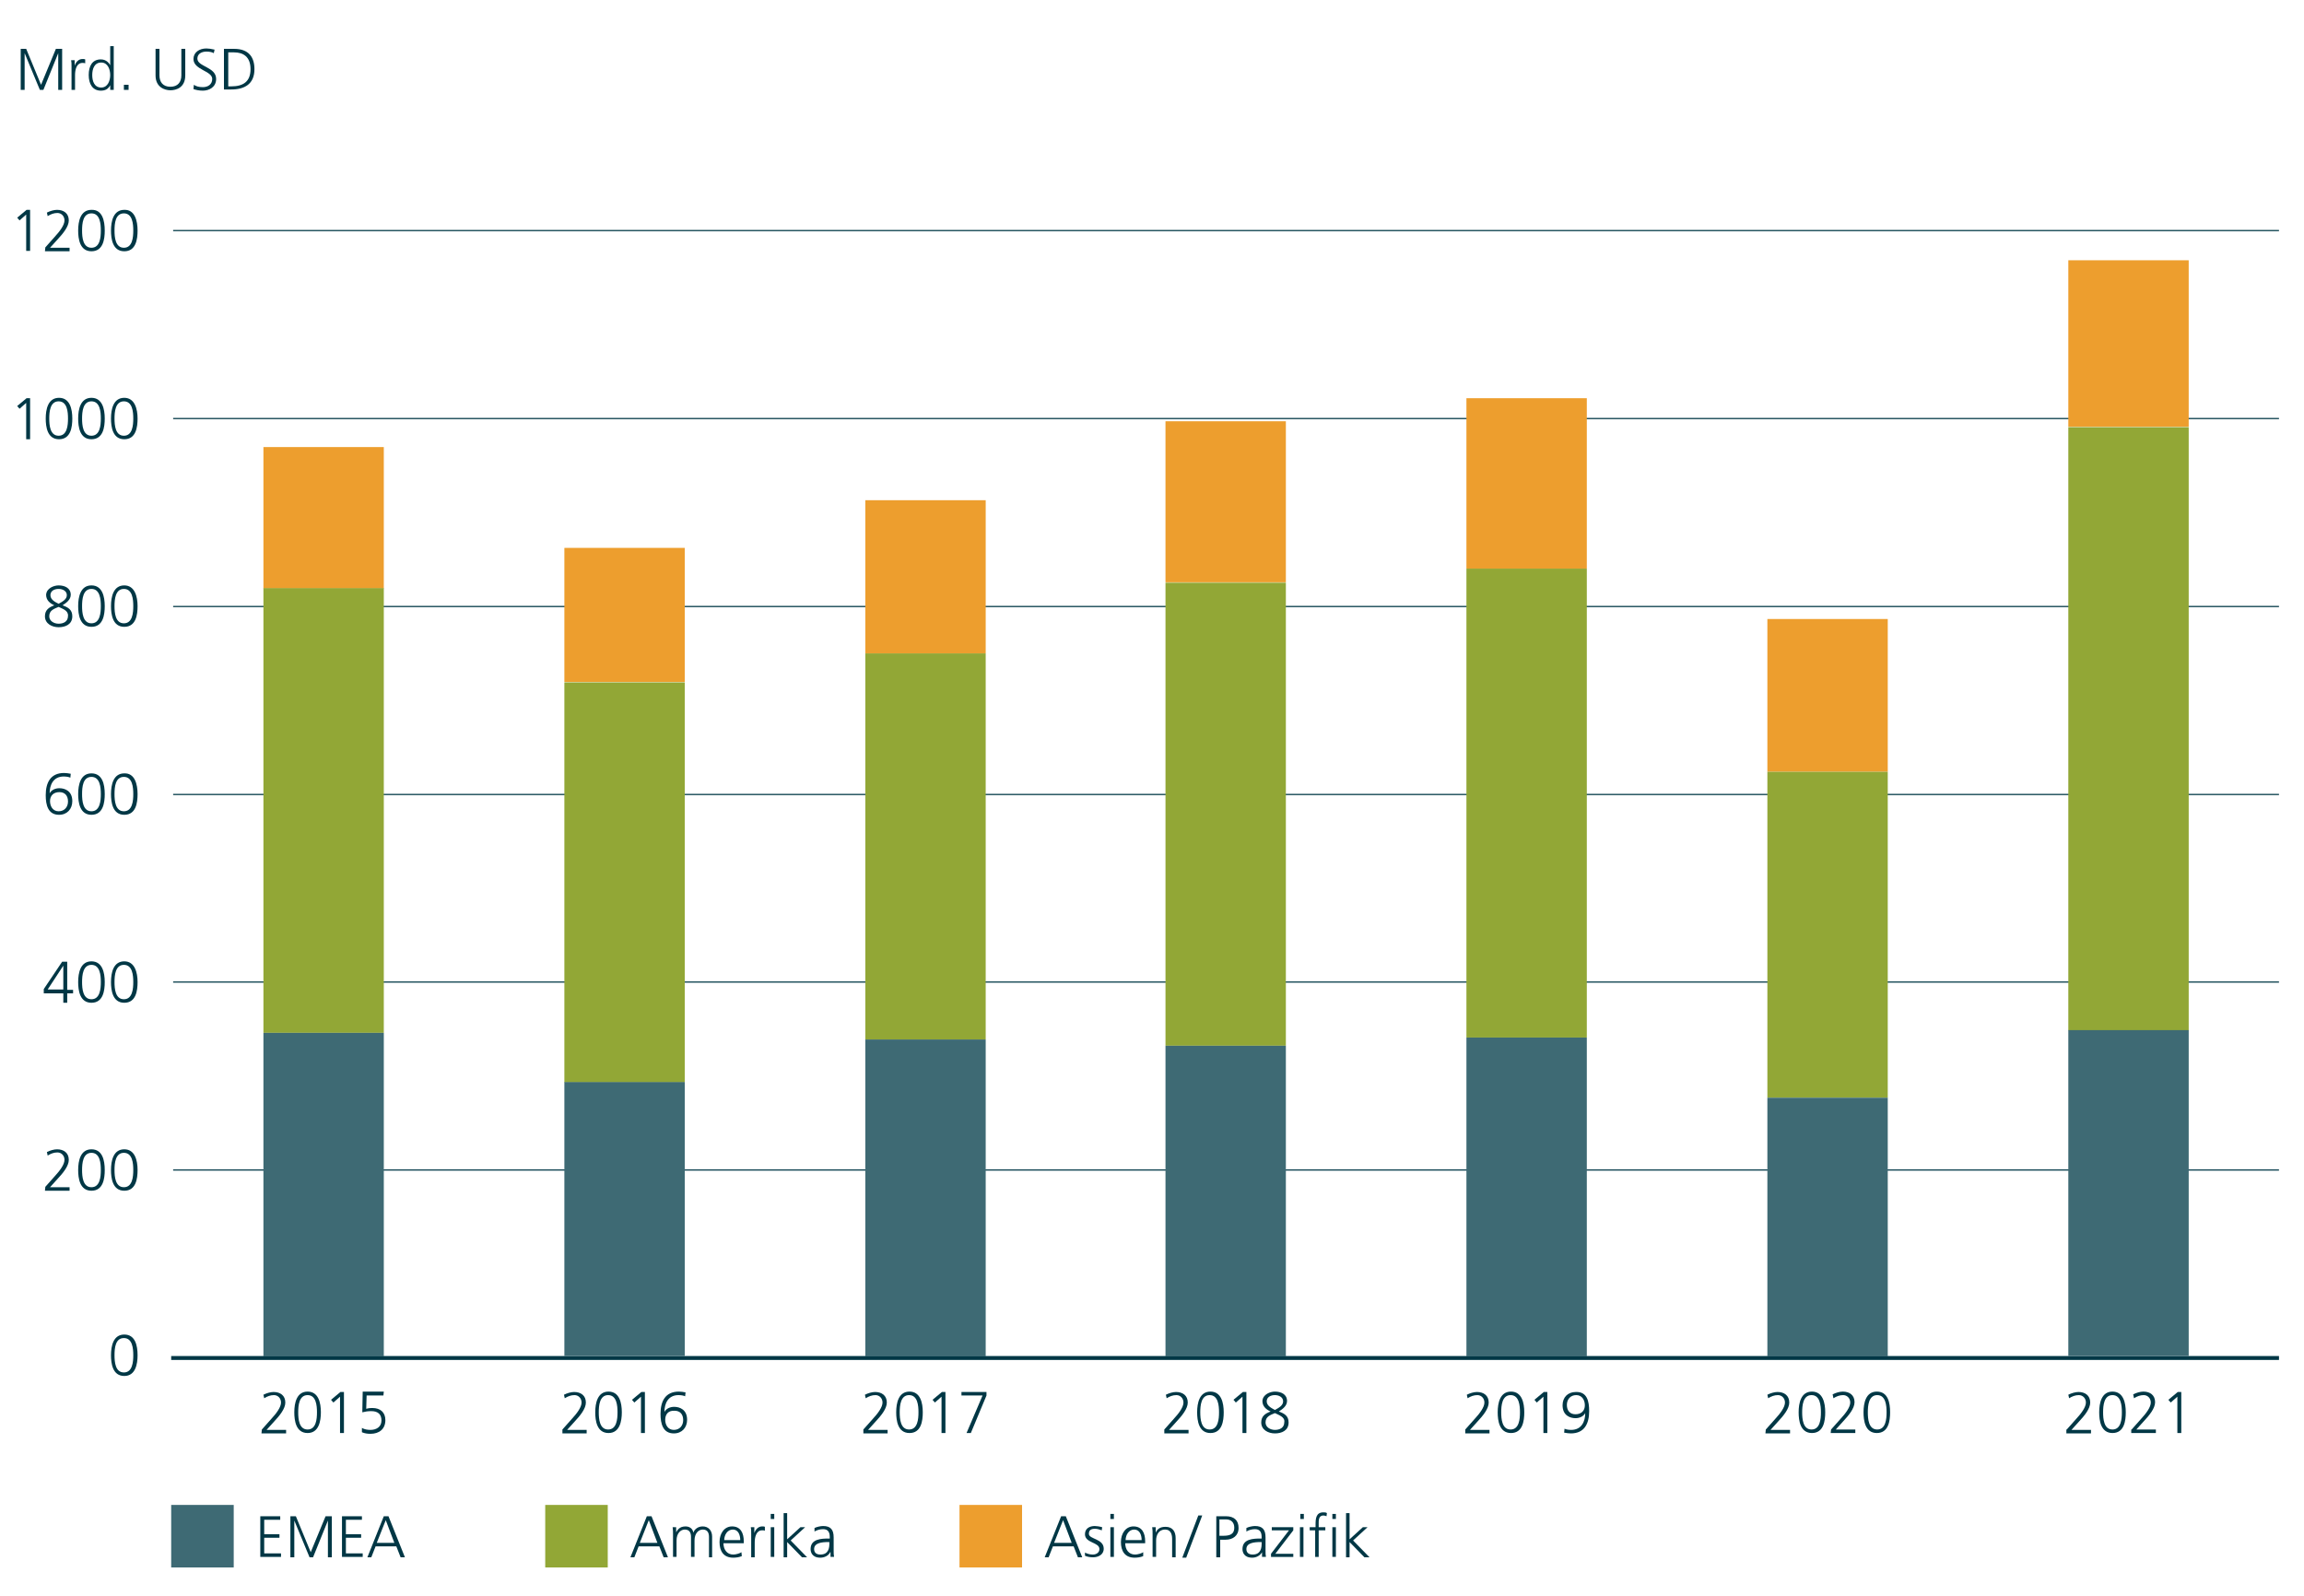
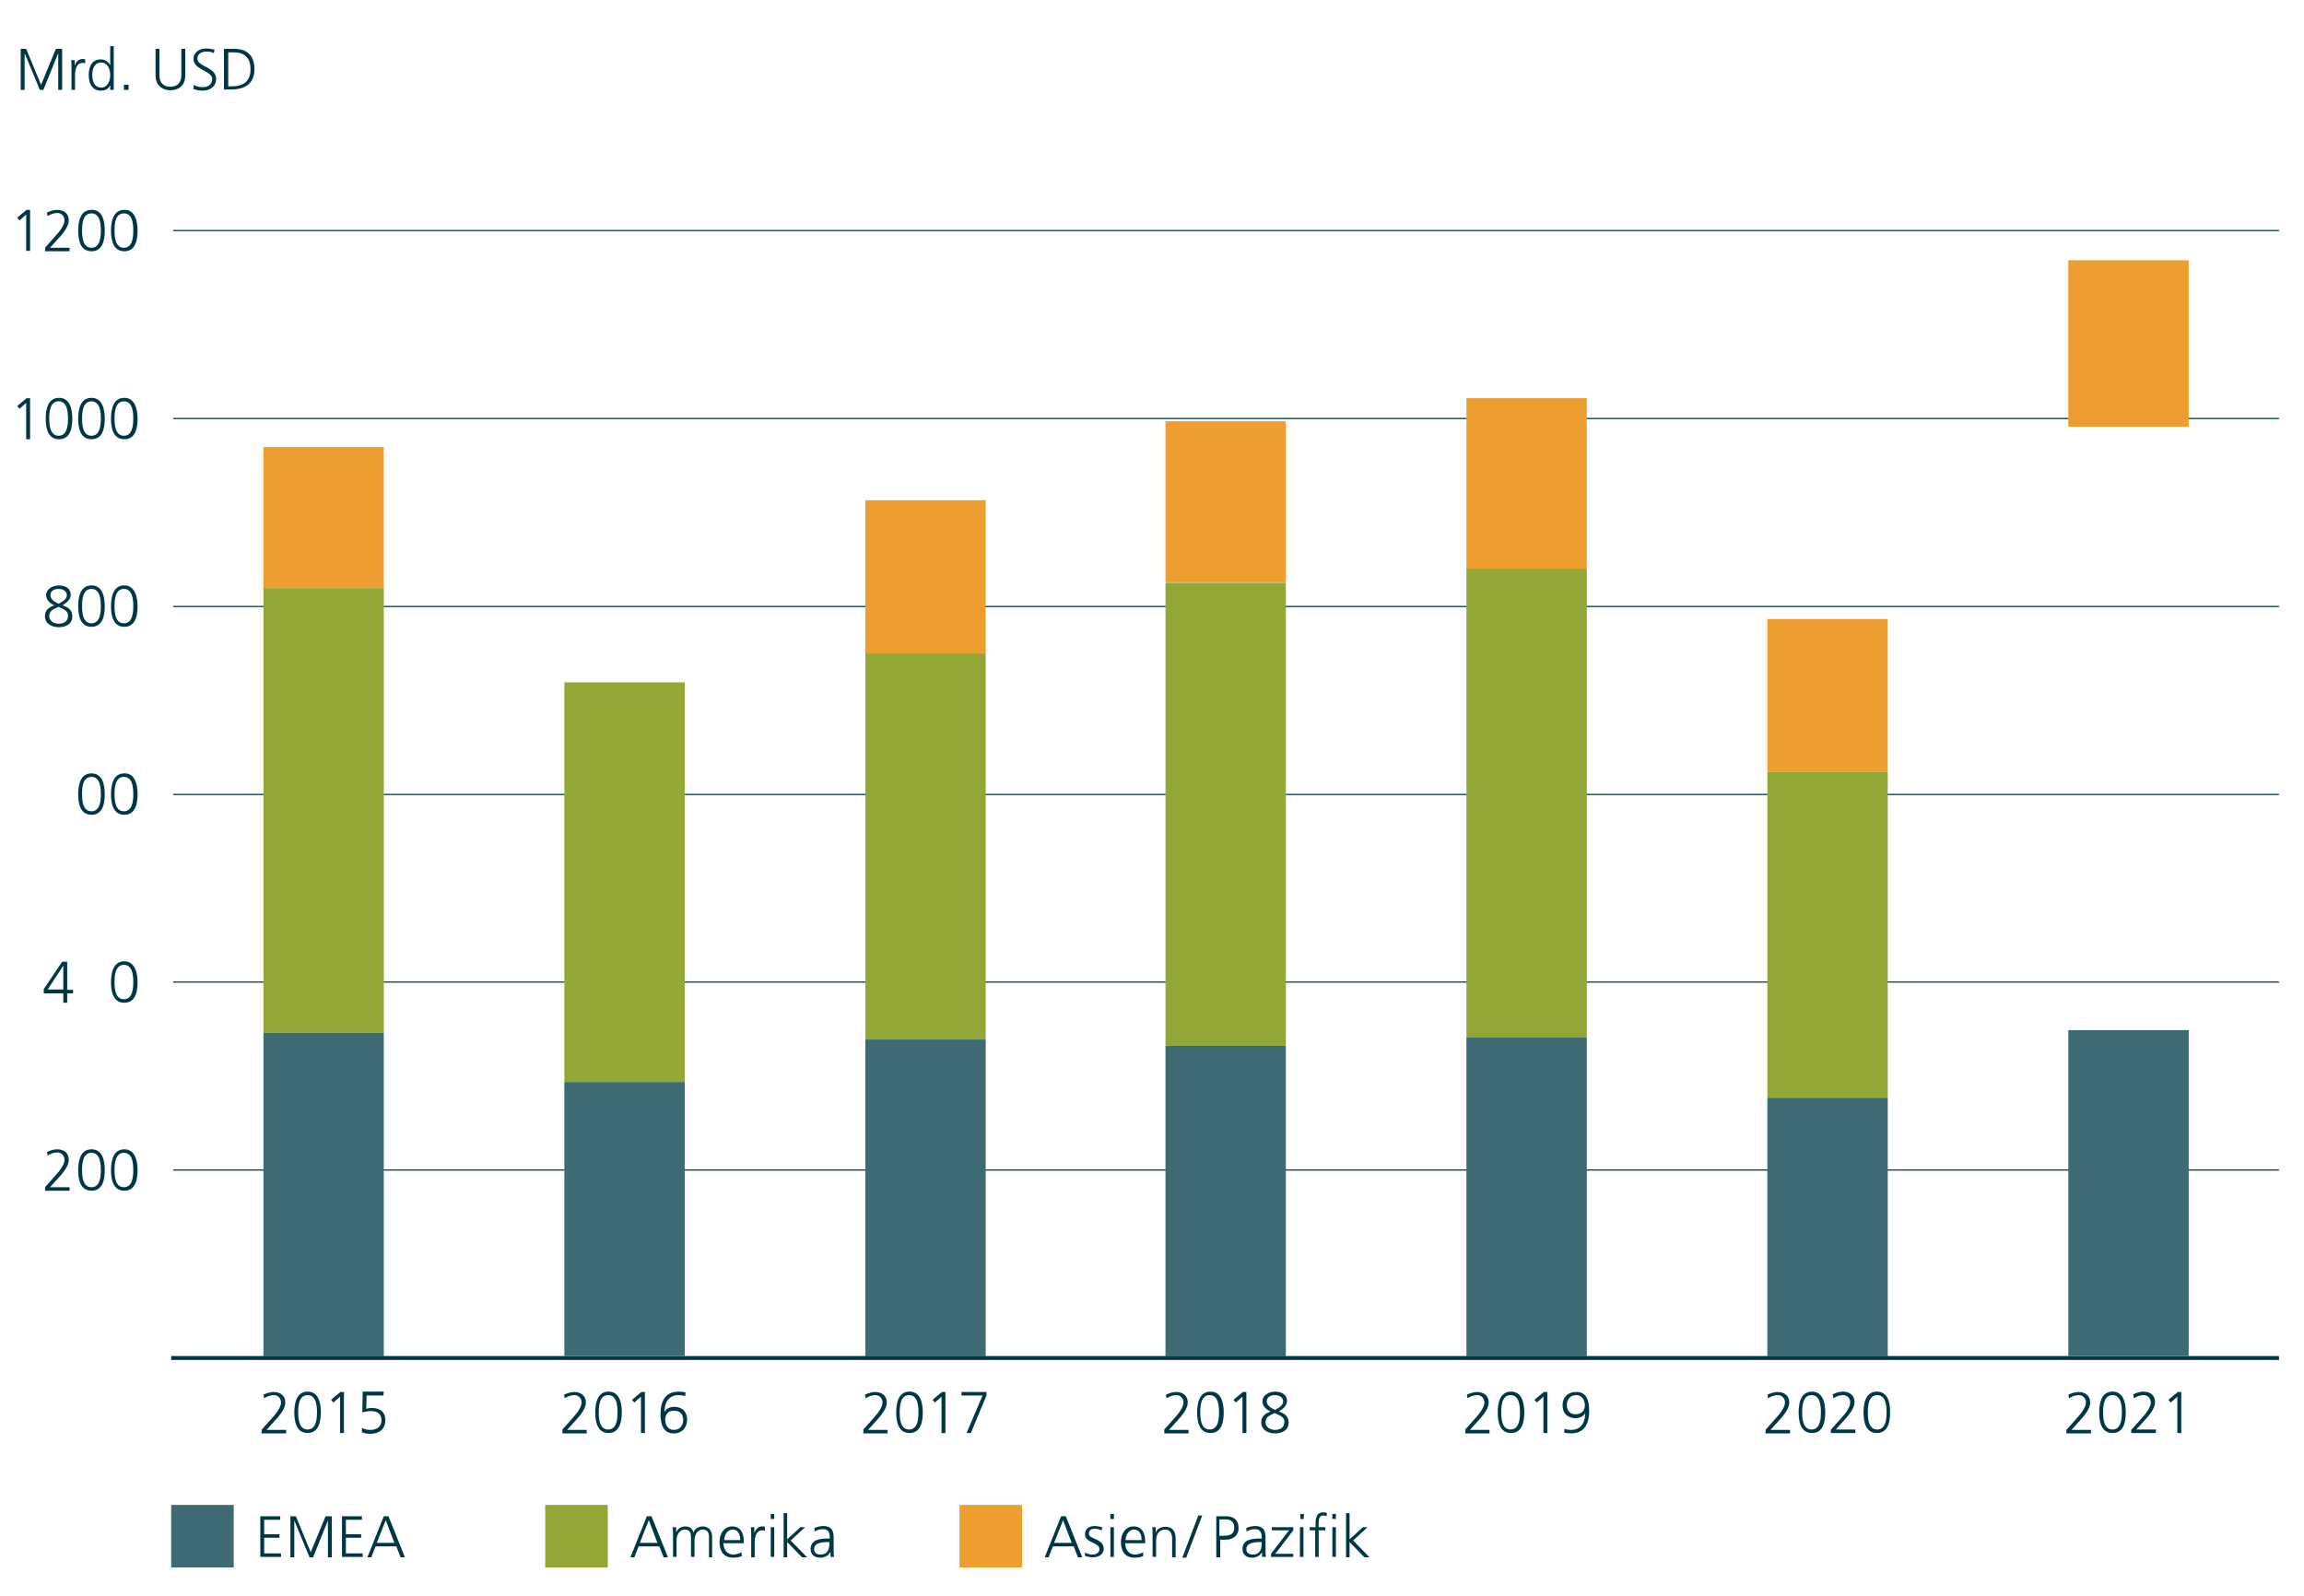
<svg xmlns="http://www.w3.org/2000/svg" version="1.1" id="Ebene_1" x="0px" y="0px" viewBox="0 0 589.5 408.5" style="enable-background:new 0 0 589.5 408.5;" xml:space="preserve">
  <style type="text/css">
	.st0{fill:#3E6A74;}
	.st1{enable-background:new    ;}
	.st2{fill:#003745;}
	.st3{fill:#92A736;}
	.st4{fill:#ED9E2E;}
	.st5{fill:none;stroke:#003745;stroke-miterlimit:10;}
	.st6{fill:none;stroke:#003745;stroke-width:0.3;stroke-miterlimit:10;}
</style>
  <g>
    <g>
      <g>
        <rect x="43.8" y="385.1" class="st0" width="16" height="16" />
        <g class="st1">
          <path class="st2" d="M66.6,388h5.1v0.9h-4.1v3.7h3.9v0.9h-3.9v4h4.3v0.9h-5.3V388z" />
          <path class="st2" d="M74.1,388h1.6l3.8,9.2l3.8-9.2h1.6v10.5h-1v-9.4l0,0l-3.8,9.4h-0.9l-3.9-9.4l0,0v9.4h-1V388H74.1z" />
          <path class="st2" d="M87.5,388h5.1v0.9h-4.1v3.7h3.9v0.9h-3.9v4h4.3v0.9h-5.3V388z" />
          <path class="st2" d="M98.2,388h1.2l4.2,10.5h-1.1l-1.1-2.8h-5.3l-1.1,2.8h-1L98.2,388z M98.7,389l-2.3,5.8h4.5L98.7,389z" />
        </g>
      </g>
      <g>
        <rect x="139.5" y="385.1" class="st3" width="16" height="16" />
        <g class="st1">
          <path class="st2" d="M165.5,388h1.2l4.2,10.5h-1.1l-1.1-2.8h-5.3l-1.1,2.8h-1L165.5,388z M166,389l-2.3,5.8h4.5L166,389z" />
          <path class="st2" d="M181.4,398.4v-5.1c0-1.1-0.4-1.9-1.6-1.9c-1,0-2.1,0.9-2.1,2.8v4.2h-0.9v-5.1c0-1.1-0.4-1.9-1.6-1.9      c-1,0-2.1,0.9-2.1,2.8v4.2h-0.9v-5.8c0-0.6,0-1.2-0.1-1.8h0.9v1.3l0,0c0.3-0.5,0.8-1.5,2.4-1.5c0.7,0,1.8,0.3,2,1.6l0,0      c0.3-0.9,1.2-1.6,2.4-1.6c1.5,0,2.4,1.1,2.4,2.6v5.3h-0.8L181.4,398.4L181.4,398.4z" />
          <path class="st2" d="M189.8,398.2c-0.7,0.3-1.5,0.4-2.2,0.4c-2.5,0-3.5-1.7-3.5-4s1.3-4,3.2-4c2.2,0,3,1.7,3,3.8v0.5h-5.2      c0,1.6,0.9,2.9,2.5,2.9c0.7,0,1.7-0.3,2.1-0.6L189.8,398.2L189.8,398.2z M189.4,394.1c0-1.3-0.5-2.7-1.9-2.7s-2.2,1.4-2.2,2.7      H189.4z" />
          <path class="st2" d="M192.2,392.5c0-0.8,0-1.2-0.1-1.7h0.9v1.5l0,0c0.3-0.9,1-1.7,2-1.7c0.2,0,0.5,0,0.7,0.1v1      c-0.2-0.1-0.4-0.1-0.7-0.1c-1.5,0-1.9,1.7-1.9,3.1v3.8h-0.9V392.5z" />
          <path class="st2" d="M198.1,388.7h-0.9v-1.3h0.9V388.7z M197.2,390.8h0.9v7.6h-0.9V390.8z" />
          <path class="st2" d="M200.5,387.2h0.9v6.7l3.4-3.1h1.2l-3.7,3.4l4.2,4.3h-1.3l-3.8-3.9v3.9h-0.9L200.5,387.2L200.5,387.2z" />
          <path class="st2" d="M212.4,397.2L212.4,397.2c-0.4,0.9-1.5,1.4-2.5,1.4c-2.2,0-2.5-1.5-2.5-2.2c0-2.6,2.7-2.7,4.7-2.7h0.2v-0.4      c0-1.3-0.5-2-1.7-2c-0.8,0-1.5,0.2-2.2,0.6V391c0.6-0.3,1.6-0.5,2.2-0.5c1.9,0,2.7,0.9,2.7,2.9v3.4c0,0.6,0,1.1,0.1,1.6h-0.9      v-1.2L212.4,397.2L212.4,397.2z M212.2,394.6h-0.3c-1.6,0-3.6,0.2-3.6,1.8c0,1,0.7,1.4,1.6,1.4c2.2,0,2.3-1.9,2.3-2.8V394.6z" />
        </g>
      </g>
      <g>
        <rect x="245.5" y="385.1" class="st4" width="16" height="16" />
        <g class="st1">
          <path class="st2" d="M271.5,388h1.2l4.2,10.5h-1.1l-1.1-2.8h-5.3l-1.1,2.8h-1L271.5,388z M272,389l-2.3,5.8h4.5L272,389z" />
          <path class="st2" d="M277.6,397.3c0.6,0.3,1.3,0.5,2,0.5c0.9,0,1.7-0.5,1.7-1.4c0-1.8-3.7-1.5-3.7-3.8c0-1.5,1.2-2.1,2.5-2.1      c0.4,0,1.2,0.1,1.9,0.3l-0.1,0.8c-0.5-0.2-1.2-0.4-1.7-0.4c-1,0-1.6,0.3-1.6,1.3c0,1.4,3.8,1.2,3.8,3.8c0,1.6-1.5,2.2-2.7,2.2      c-0.7,0-1.5-0.1-2.1-0.4L277.6,397.3z" />
          <path class="st2" d="M285,388.7h-0.9v-1.3h0.9V388.7z M284.1,390.8h0.9v7.6h-0.9V390.8z" />
          <path class="st2" d="M292.5,398.2c-0.7,0.3-1.5,0.4-2.2,0.4c-2.5,0-3.5-1.7-3.5-4s1.3-4,3.2-4c2.2,0,3,1.7,3,3.8v0.5h-5.1      c0,1.6,0.9,2.9,2.5,2.9c0.7,0,1.7-0.3,2.1-0.6V398.2z M292.1,394.1c0-1.3-0.5-2.7-1.9-2.7s-2.2,1.4-2.2,2.7H292.1z" />
        </g>
        <g class="st1">
          <path class="st2" d="M294.9,392.6c0-0.6,0-1.2-0.1-1.8h0.9v1.4l0,0c0.3-0.7,0.9-1.5,2.5-1.5c1.9,0,2.6,1.3,2.6,2.9v4.9h-0.9      v-4.7c0-1.4-0.5-2.4-1.8-2.4c-1.7,0-2.3,1.5-2.3,2.8v4.2h-0.9V392.6z" />
          <path class="st2" d="M306.6,387.8h1l-4.1,10.8h-1L306.6,387.8z" />
        </g>
        <g class="st1">
          <path class="st2" d="M311.1,388h2.6c2,0,3.2,1,3.2,3s-1.5,3-3.3,3h-1.4v4.5h-1V388H311.1z M312.1,393h0.7c1.6,0,3-0.2,3-2.1      c0-1.3-0.8-2.1-2.1-2.1H312v4.2H312.1z" />
          <path class="st2" d="M322.9,397.2L322.9,397.2c-0.5,0.9-1.5,1.4-2.5,1.4c-2.2,0-2.5-1.5-2.5-2.2c0-2.6,2.7-2.7,4.7-2.7h0.2v-0.4      c0-1.3-0.5-2-1.7-2c-0.8,0-1.5,0.2-2.2,0.6V391c0.6-0.3,1.6-0.5,2.2-0.5c1.9,0,2.7,0.9,2.7,2.9v3.4c0,0.6,0,1.1,0.1,1.6h-1      L322.9,397.2L322.9,397.2z M322.8,394.6h-0.3c-1.6,0-3.6,0.2-3.6,1.8c0,1,0.7,1.4,1.6,1.4c2.2,0,2.3-1.9,2.3-2.8V394.6z" />
          <path class="st2" d="M325.2,397.6l4.6-6h-4.4v-0.8h5.5v0.8l-4.6,6h4.6v0.8h-5.7V397.6z" />
          <path class="st2" d="M333.6,388.7h-0.9v-1.3h0.9V388.7z M332.6,390.8h0.9v7.6h-0.9V390.8z" />
          <path class="st2" d="M336.6,391.6h-1.5v-0.8h1.5v-0.6c0-1.6,0.1-3.2,2-3.2c0.3,0,0.7,0,0.9,0.2l-0.1,0.8      c-0.2-0.1-0.5-0.2-0.8-0.2c-1.3,0-1.2,1.4-1.2,2.3v0.7h1.7v0.8h-1.7v6.8h-0.9v-6.8L336.6,391.6L336.6,391.6z M341.8,388.7h-0.9      v-1.3h0.9V388.7z M340.9,390.8h0.9v7.6h-0.9V390.8z" />
          <path class="st2" d="M344.4,387.2h0.9v6.7l3.4-3.1h1.2l-3.7,3.4l4.2,4.3h-1.3l-3.8-3.9v3.9h-0.9L344.4,387.2L344.4,387.2z" />
        </g>
      </g>
    </g>
    <g>
      <line class="st5" x1="43.8" y1="347.5" x2="583.1" y2="347.5" />
    </g>
    <g class="st1">
-       <path class="st2" d="M35.2,346.8c0,2.2-0.5,5.3-3.4,5.3c-3,0-3.4-3.2-3.4-5.3c0-2.4,0.6-5.3,3.4-5.3S35.2,344.3,35.2,346.8z     M29.3,346.8c0,1.7,0.2,4.4,2.4,4.4s2.4-2.7,2.4-4.4c0-1.7-0.2-4.4-2.4-4.4S29.3,345,29.3,346.8z" />
-     </g>
+       </g>
    <g class="st1">
      <path class="st2" d="M11.6,303.7L14,301c1.3-1.4,2.5-3,2.5-4.2c0-1.1-0.8-1.9-1.8-1.9c-0.9,0-1.7,0.3-2.5,0.8l-0.2-0.9    c0.8-0.4,1.8-0.7,2.6-0.7c1.7,0,3,0.9,3,2.7c0,1.6-1.5,3.4-2.9,4.9l-1.9,2.1h5v0.9h-6.3L11.6,303.7L11.6,303.7z" />
      <path class="st2" d="M26.8,299.4c0,2.2-0.4,5.3-3.4,5.3s-3.4-3.2-3.4-5.3c0-2.4,0.6-5.3,3.4-5.3S26.8,296.9,26.8,299.4z M21,299.4    c0,1.7,0.2,4.4,2.4,4.4s2.4-2.7,2.4-4.4c0-1.7-0.2-4.4-2.4-4.4S21,297.7,21,299.4z" />
      <path class="st2" d="M35.2,299.4c0,2.2-0.4,5.3-3.4,5.3s-3.4-3.2-3.4-5.3c0-2.4,0.6-5.3,3.4-5.3C34.5,294.1,35.2,296.9,35.2,299.4    z M29.3,299.4c0,1.7,0.2,4.4,2.4,4.4s2.4-2.7,2.4-4.4c0-1.7-0.2-4.4-2.4-4.4S29.3,297.7,29.3,299.4z" />
    </g>
    <g class="st1">
      <path class="st2" d="M11.2,253.1l4.7-7h1.3v7.2h1.5v0.9h-1.5v2.4h-1v-2.4h-5C11.2,254.2,11.2,253.1,11.2,253.1z M16.2,247.1    L16.2,247.1l-4,6.1h4V247.1z" />
-       <path class="st2" d="M26.8,251.3c0,2.2-0.4,5.3-3.4,5.3s-3.4-3.2-3.4-5.3c0-2.4,0.6-5.3,3.4-5.3S26.8,248.9,26.8,251.3z M21,251.3    c0,1.7,0.2,4.4,2.4,4.4s2.4-2.7,2.4-4.4c0-1.7-0.2-4.4-2.4-4.4S21,249.6,21,251.3z" />
      <path class="st2" d="M35.2,251.3c0,2.2-0.4,5.3-3.4,5.3s-3.4-3.2-3.4-5.3c0-2.4,0.6-5.3,3.4-5.3C34.5,246,35.2,248.9,35.2,251.3z     M29.3,251.3c0,1.7,0.2,4.4,2.4,4.4s2.4-2.7,2.4-4.4c0-1.7-0.2-4.4-2.4-4.4S29.3,249.6,29.3,251.3z" />
    </g>
    <g class="st1">
-       <path class="st2" d="M11.7,203.5c0-3.2,1.2-5.7,4.7-5.7c0.6,0,1.1,0.1,1.7,0.2l-0.1,1c-0.4-0.2-1.1-0.3-1.7-0.3    c-2.7,0-3.6,2.2-3.6,4.3l0,0c0.5-0.9,1.5-1.3,2.5-1.3c1.4,0,3.3,0.7,3.3,3.3c0,2-1.3,3.5-3.4,3.5C12.3,208.5,11.7,206,11.7,203.5z     M12.8,205c0,1.3,0.7,2.6,2.2,2.6s2.4-1.1,2.4-2.5c0-1.5-0.8-2.4-2.2-2.4C13.7,202.7,12.8,203.6,12.8,205z" />
      <path class="st2" d="M26.8,203.2c0,2.2-0.4,5.3-3.4,5.3s-3.4-3.2-3.4-5.3c0-2.4,0.6-5.3,3.4-5.3S26.8,200.7,26.8,203.2z M21,203.2    c0,1.7,0.2,4.4,2.4,4.4s2.4-2.7,2.4-4.4s-0.2-4.4-2.4-4.4S21,201.4,21,203.2z" />
      <path class="st2" d="M35.2,203.2c0,2.2-0.4,5.3-3.4,5.3s-3.4-3.2-3.4-5.3c0-2.4,0.6-5.3,3.4-5.3C34.5,197.8,35.2,200.7,35.2,203.2    z M29.3,203.2c0,1.7,0.2,4.4,2.4,4.4s2.4-2.7,2.4-4.4s-0.2-4.4-2.4-4.4S29.3,201.4,29.3,203.2z" />
    </g>
    <g class="st1">
      <path class="st2" d="M15,149.8c1.6,0,3.1,0.7,3.1,2.4c0,1.3-1.2,2.1-2.1,2.7c1.4,0.5,2.5,1.1,2.5,2.8c0,2.1-1.8,2.8-3.5,2.8    s-3.5-0.9-3.5-2.8c0-1.6,1-2.3,2.4-2.8c-1.1-0.5-2.1-1.3-2.1-2.7C11.9,150.5,13.8,149.8,15,149.8z M15,155.3    c-1.2,0.5-2.4,0.9-2.4,2.4c0,1.2,1.2,1.9,2.4,1.9s2.4-0.5,2.4-2C17.5,156.2,16,155.8,15,155.3z M15,154.5c0.9-0.5,2.1-1.1,2.1-2.2    c0-1.1-1.1-1.6-2.1-1.6c-1.1,0-2.1,0.5-2.1,1.6C12.9,153.5,14.2,154.1,15,154.5z" />
      <path class="st2" d="M26.8,155.1c0,2.2-0.4,5.3-3.4,5.3s-3.4-3.2-3.4-5.3c0-2.4,0.6-5.3,3.4-5.3S26.8,152.7,26.8,155.1z M21,155.1    c0,1.7,0.2,4.4,2.4,4.4s2.4-2.7,2.4-4.4s-0.2-4.4-2.4-4.4S21,153.4,21,155.1z" />
      <path class="st2" d="M35.2,155.1c0,2.2-0.4,5.3-3.4,5.3s-3.4-3.2-3.4-5.3c0-2.4,0.6-5.3,3.4-5.3C34.5,149.8,35.2,152.7,35.2,155.1    z M29.3,155.1c0,1.7,0.2,4.4,2.4,4.4s2.4-2.7,2.4-4.4s-0.2-4.4-2.4-4.4S29.3,153.4,29.3,155.1z" />
    </g>
    <g class="st1">
      <path class="st2" d="M6.8,101.9h0.9v10.5h-1v-9.3L5,104.6l-0.6-0.7L6.8,101.9z" />
      <path class="st2" d="M18.5,107.1c0,2.2-0.4,5.3-3.4,5.3s-3.4-3.2-3.4-5.3c0-2.4,0.6-5.3,3.4-5.3S18.5,104.7,18.5,107.1z     M12.6,107.1c0,1.7,0.2,4.4,2.4,4.4s2.4-2.7,2.4-4.4s-0.2-4.4-2.4-4.4S12.6,105.4,12.6,107.1z" />
      <path class="st2" d="M26.8,107.1c0,2.2-0.4,5.3-3.4,5.3s-3.4-3.2-3.4-5.3c0-2.4,0.6-5.3,3.4-5.3S26.8,104.7,26.8,107.1z M21,107.1    c0,1.7,0.2,4.4,2.4,4.4s2.4-2.7,2.4-4.4s-0.2-4.4-2.4-4.4S21,105.4,21,107.1z" />
      <path class="st2" d="M35.2,107.1c0,2.2-0.4,5.3-3.4,5.3s-3.4-3.2-3.4-5.3c0-2.4,0.6-5.3,3.4-5.3C34.5,101.8,35.2,104.7,35.2,107.1    z M29.3,107.1c0,1.7,0.2,4.4,2.4,4.4s2.4-2.7,2.4-4.4s-0.2-4.4-2.4-4.4S29.3,105.4,29.3,107.1z" />
    </g>
    <g class="st1">
      <path class="st2" d="M6.8,53.7h0.9v10.5h-1v-9.3L5,56.4l-0.6-0.7L6.8,53.7z" />
      <path class="st2" d="M11.6,63.3l2.4-2.7c1.3-1.4,2.5-3,2.5-4.2c0-1.1-0.8-1.9-1.8-1.9c-0.9,0-1.7,0.3-2.5,0.8L12,54.4    c0.8-0.4,1.8-0.7,2.6-0.7c1.7,0,3,0.9,3,2.7c0,1.6-1.5,3.4-2.9,4.9l-1.9,2.1h5v0.9h-6.3L11.6,63.3L11.6,63.3z" />
      <path class="st2" d="M26.8,59c0,2.2-0.4,5.3-3.4,5.3S20,61.1,20,59c0-2.4,0.6-5.3,3.4-5.3C26.2,53.6,26.8,56.5,26.8,59z M21,59    c0,1.7,0.2,4.4,2.4,4.4s2.4-2.7,2.4-4.4s-0.2-4.4-2.4-4.4S21,57.2,21,59z" />
      <path class="st2" d="M35.2,59c0,2.2-0.4,5.3-3.4,5.3s-3.4-3.2-3.4-5.3c0-2.4,0.6-5.3,3.4-5.3C34.5,53.6,35.2,56.5,35.2,59z     M29.3,59c0,1.7,0.2,4.4,2.4,4.4s2.4-2.7,2.4-4.4s-0.2-4.4-2.4-4.4S29.3,57.2,29.3,59z" />
    </g>
    <g>
      <line class="st6" x1="44.3" y1="299.4" x2="583.1" y2="299.4" />
      <line class="st6" x1="44.3" y1="251.3" x2="583.1" y2="251.3" />
      <line class="st6" x1="44.3" y1="203.3" x2="583.1" y2="203.3" />
      <line class="st6" x1="44.3" y1="155.2" x2="583.1" y2="155.2" />
      <line class="st6" x1="44.3" y1="107.1" x2="583.1" y2="107.1" />
      <line class="st6" x1="44.3" y1="59" x2="583.1" y2="59" />
    </g>
    <rect x="529.2" y="66.6" class="st4" width="30.8" height="42.6" />
    <g>
      <rect x="67.4" y="114.4" class="st4" width="30.8" height="36.2" />
      <rect x="67.4" y="150.5" class="st3" width="30.8" height="113.8" />
      <rect x="67.4" y="264.3" class="st0" width="30.8" height="82.8" />
    </g>
    <g>
-       <rect x="144.4" y="140.2" class="st4" width="30.8" height="34.3" />
      <rect x="144.4" y="174.6" class="st3" width="30.8" height="102.4" />
      <rect x="144.4" y="276.9" class="st0" width="30.8" height="70.1" />
    </g>
    <g>
      <rect x="221.4" y="128" class="st4" width="30.8" height="39.2" />
      <rect x="221.4" y="167.2" class="st3" width="30.8" height="98.8" />
      <rect x="221.4" y="266" class="st0" width="30.8" height="81.1" />
    </g>
    <g>
      <rect x="298.2" y="107.8" class="st4" width="30.8" height="41.2" />
      <rect x="298.2" y="149.1" class="st3" width="30.8" height="118.5" />
      <rect x="298.2" y="267.6" class="st0" width="30.8" height="79.5" />
    </g>
    <g>
      <rect x="375.2" y="101.9" class="st4" width="30.8" height="43.6" />
      <rect x="375.2" y="145.5" class="st3" width="30.8" height="120" />
      <rect x="375.2" y="265.5" class="st0" width="30.8" height="81.6" />
    </g>
    <g>
      <rect x="452.2" y="158.4" class="st4" width="30.8" height="39.1" />
      <rect x="452.2" y="197.5" class="st3" width="30.8" height="83.4" />
      <rect x="452.2" y="280.9" class="st0" width="30.8" height="66.2" />
    </g>
    <g>
-       <rect x="529.2" y="109.3" class="st3" width="30.8" height="154.4" />
      <rect x="529.2" y="263.6" class="st0" width="30.8" height="83.4" />
    </g>
    <g>
      <g class="st1">
        <path class="st2" d="M67,365.8l2.4-2.7c1.3-1.4,2.5-3,2.5-4.2c0-1.1-0.8-1.9-1.8-1.9c-0.9,0-1.7,0.3-2.5,0.8l-0.2-0.9     c0.8-0.4,1.8-0.7,2.6-0.7c1.7,0,3,0.9,3,2.7c0,1.6-1.5,3.4-2.9,4.9l-1.9,2.1h5v0.9h-6.3L67,365.8L67,365.8L67,365.8z" />
        <path class="st2" d="M82.1,361.4c0,2.2-0.5,5.3-3.4,5.3c-3,0-3.4-3.2-3.4-5.3c0-2.4,0.6-5.3,3.4-5.3S82.1,359,82.1,361.4z      M76.3,361.4c0,1.7,0.2,4.4,2.4,4.4s2.4-2.7,2.4-4.4c0-1.7-0.2-4.4-2.4-4.4S76.3,359.7,76.3,361.4z" />
        <path class="st2" d="M87.1,356.2H88v10.5h-1v-9.3l-1.7,1.5l-0.6-0.7L87.1,356.2z" />
        <path class="st2" d="M98.1,357.1h-4.3l-0.1,3.4c0.3-0.1,0.8-0.2,1.6-0.2c2,0,3.3,1.1,3.3,3.1c0,2.3-1.6,3.5-3.8,3.5     c-0.8,0-1.5-0.1-2.2-0.4v-1.1c0.7,0.4,1.5,0.5,2.2,0.5c1.4,0,2.8-0.7,2.8-2.4c0-1.6-0.9-2.4-2.6-2.4c-0.9,0-1.5,0.1-2.3,0.3     l0.1-5.3h5.4L98.1,357.1L98.1,357.1z" />
      </g>
      <g class="st1">
        <path class="st2" d="M143.9,365.8l2.4-2.7c1.3-1.4,2.5-3,2.5-4.2c0-1.1-0.8-1.9-1.8-1.9c-0.9,0-1.7,0.3-2.5,0.8l-0.2-0.9     c0.8-0.4,1.8-0.7,2.6-0.7c1.7,0,3,0.9,3,2.7c0,1.6-1.5,3.4-2.9,4.9l-1.9,2.1h5v0.9h-6.2V365.8z" />
        <path class="st2" d="M159.1,361.4c0,2.2-0.5,5.3-3.4,5.3c-3,0-3.4-3.2-3.4-5.3c0-2.4,0.6-5.3,3.4-5.3S159.1,359,159.1,361.4z      M153.2,361.4c0,1.7,0.2,4.4,2.4,4.4s2.4-2.7,2.4-4.4c0-1.7-0.2-4.4-2.4-4.4S153.2,359.7,153.2,361.4z" />
        <path class="st2" d="M164.1,356.2h0.9v10.5h-1v-9.3l-1.7,1.5l-0.6-0.7L164.1,356.2z" />
        <path class="st2" d="M169,361.8c0-3.2,1.2-5.7,4.7-5.7c0.6,0,1.1,0.1,1.7,0.2l-0.1,1c-0.4-0.2-1.1-0.3-1.7-0.3     c-2.7,0-3.6,2.2-3.6,4.3l0,0c0.5-0.9,1.5-1.3,2.5-1.3c1.4,0,3.3,0.7,3.3,3.3c0,2-1.3,3.5-3.4,3.5     C169.6,366.8,169,364.3,169,361.8z M170.2,363.3c0,1.3,0.7,2.6,2.2,2.6s2.4-1.1,2.4-2.5c0-1.5-0.8-2.4-2.2-2.4     C171,360.9,170.2,361.9,170.2,363.3z" />
      </g>
      <g class="st1">
        <path class="st2" d="M220.9,365.8l2.4-2.7c1.3-1.4,2.5-3,2.5-4.2c0-1.1-0.8-1.9-1.8-1.9c-0.9,0-1.7,0.3-2.5,0.8l-0.2-0.9     c0.8-0.4,1.8-0.7,2.6-0.7c1.7,0,3,0.9,3,2.7c0,1.6-1.5,3.4-2.9,4.9l-1.9,2.1h5v0.9h-6.2V365.8z" />
        <path class="st2" d="M236.1,361.4c0,2.2-0.4,5.3-3.4,5.3s-3.4-3.2-3.4-5.3c0-2.4,0.6-5.3,3.4-5.3S236.1,359,236.1,361.4z      M230.2,361.4c0,1.7,0.2,4.4,2.4,4.4s2.4-2.7,2.4-4.4c0-1.7-0.2-4.4-2.4-4.4S230.2,359.7,230.2,361.4z" />
        <path class="st2" d="M241,356.2h0.9v10.5h-1v-9.3l-1.7,1.5l-0.6-0.7L241,356.2z" />
        <path class="st2" d="M251.4,357.1H246v-0.9h6.4v0.9l-4,9.6h-1.1L251.4,357.1z" />
      </g>
      <g class="st1">
        <path class="st2" d="M297.9,365.8l2.4-2.7c1.3-1.4,2.5-3,2.5-4.2c0-1.1-0.8-1.9-1.8-1.9c-0.9,0-1.7,0.3-2.5,0.8l-0.2-0.9     c0.8-0.4,1.8-0.7,2.6-0.7c1.7,0,3,0.9,3,2.7c0,1.6-1.5,3.4-2.9,4.9l-1.9,2.1h5v0.9h-6.2V365.8z" />
        <path class="st2" d="M313.1,361.4c0,2.2-0.4,5.3-3.4,5.3s-3.4-3.2-3.4-5.3c0-2.4,0.6-5.3,3.4-5.3S313.1,359,313.1,361.4z      M307.1,361.4c0,1.7,0.2,4.4,2.4,4.4s2.4-2.7,2.4-4.4c0-1.7-0.2-4.4-2.4-4.4S307.1,359.7,307.1,361.4z" />
        <path class="st2" d="M318,356.2h0.9v10.5h-1v-9.3l-1.7,1.5l-0.6-0.7L318,356.2z" />
        <path class="st2" d="M326.2,356.1c1.6,0,3.1,0.7,3.1,2.4c0,1.3-1.2,2.1-2.1,2.7c1.4,0.5,2.5,1.1,2.5,2.8c0,2.1-1.8,2.8-3.5,2.8     s-3.5-0.9-3.5-2.8c0-1.6,1-2.3,2.4-2.8c-1.1-0.5-2.1-1.3-2.1-2.7C323.1,356.8,325,356.1,326.2,356.1z M326.2,361.6     c-1.2,0.5-2.4,0.9-2.4,2.4c0,1.2,1.2,1.9,2.4,1.9c1.2,0,2.4-0.5,2.4-2C328.8,362.6,327.2,362.1,326.2,361.6z M326.2,360.8     c0.9-0.5,2.1-1.1,2.1-2.2s-1.1-1.6-2.1-1.6c-1.1,0-2.1,0.5-2.1,1.6C324.1,359.8,325.5,360.4,326.2,360.8z" />
      </g>
      <g class="st1">
        <path class="st2" d="M374.9,365.8l2.4-2.7c1.3-1.4,2.5-3,2.5-4.2c0-1.1-0.8-1.9-1.8-1.9c-0.9,0-1.7,0.3-2.5,0.8l-0.2-0.9     c0.8-0.4,1.8-0.7,2.6-0.7c1.7,0,3,0.9,3,2.7c0,1.6-1.5,3.4-2.9,4.9l-1.9,2.1h5v0.9h-6.2V365.8z" />
        <path class="st2" d="M390,361.4c0,2.2-0.4,5.3-3.4,5.3s-3.4-3.2-3.4-5.3c0-2.4,0.6-5.3,3.4-5.3S390,359,390,361.4z M384.1,361.4     c0,1.7,0.2,4.4,2.4,4.4s2.4-2.7,2.4-4.4c0-1.7-0.2-4.4-2.4-4.4S384.1,359.7,384.1,361.4z" />
        <path class="st2" d="M395,356.2h0.9v10.5h-1v-9.3l-1.7,1.5l-0.6-0.7L395,356.2z" />
        <path class="st2" d="M406.6,361.1c0,3.2-1.2,5.7-4.7,5.7c-0.6,0-1.1-0.1-1.7-0.2l0.1-1c0.4,0.2,1.1,0.3,1.7,0.3     c2.7,0,3.6-2.2,3.6-4.3l0,0c-0.5,0.9-1.5,1.3-2.5,1.3c-1.4,0-3.3-0.7-3.3-3.3c0-2,1.3-3.4,3.4-3.4     C406.1,356.1,406.6,358.6,406.6,361.1z M405.5,359.6c0-1.3-0.7-2.6-2.2-2.6s-2.4,1.1-2.4,2.5c0,1.5,0.8,2.4,2.2,2.4     C404.6,361.9,405.5,361,405.5,359.6z" />
      </g>
      <g class="st1">
        <path class="st2" d="M451.8,365.8l2.4-2.7c1.3-1.4,2.5-3,2.5-4.2c0-1.1-0.8-1.9-1.8-1.9c-0.9,0-1.7,0.3-2.5,0.8l-0.2-0.9     c0.8-0.4,1.8-0.7,2.6-0.7c1.7,0,3,0.9,3,2.7c0,1.6-1.5,3.4-2.9,4.9l-1.9,2.1h5v0.9h-6.3L451.8,365.8L451.8,365.8z" />
        <path class="st2" d="M467,361.4c0,2.2-0.4,5.3-3.4,5.3s-3.4-3.2-3.4-5.3c0-2.4,0.6-5.3,3.4-5.3S467,359,467,361.4z M461.1,361.4     c0,1.7,0.2,4.4,2.4,4.4s2.4-2.7,2.4-4.4c0-1.7-0.2-4.4-2.4-4.4S461.1,359.7,461.1,361.4z" />
        <path class="st2" d="M468.5,365.8l2.4-2.7c1.3-1.4,2.5-3,2.5-4.2c0-1.1-0.8-1.9-1.8-1.9c-0.9,0-1.7,0.3-2.5,0.8l-0.2-1     c0.8-0.4,1.8-0.7,2.6-0.7c1.7,0,3,0.9,3,2.7c0,1.6-1.5,3.4-2.9,4.9l-1.9,2.1h5v0.9h-6.3L468.5,365.8L468.5,365.8z" />
        <path class="st2" d="M483.6,361.4c0,2.2-0.4,5.3-3.4,5.3s-3.4-3.2-3.4-5.3c0-2.4,0.6-5.3,3.4-5.3     C483.1,356.1,483.6,359,483.6,361.4z M477.9,361.4c0,1.7,0.2,4.4,2.4,4.4s2.4-2.7,2.4-4.4c0-1.7-0.2-4.4-2.4-4.4     S477.9,359.7,477.9,361.4z" />
      </g>
      <g class="st1">
        <path class="st2" d="M528.8,365.8l2.4-2.7c1.3-1.4,2.5-3,2.5-4.2c0-1.1-0.8-1.9-1.8-1.9c-0.9,0-1.7,0.3-2.5,0.8l-0.2-0.9     c0.8-0.4,1.8-0.7,2.6-0.7c1.7,0,3,0.9,3,2.7c0,1.6-1.5,3.4-2.9,4.9l-1.9,2.1h5v0.9h-6.3v-1L528.8,365.8L528.8,365.8z" />
        <path class="st2" d="M543.9,361.4c0,2.2-0.4,5.3-3.4,5.3s-3.4-3.2-3.4-5.3c0-2.4,0.6-5.3,3.4-5.3S543.9,359,543.9,361.4z      M538.1,361.4c0,1.7,0.2,4.4,2.4,4.4s2.4-2.7,2.4-4.4c0-1.7-0.2-4.4-2.4-4.4S538.1,359.7,538.1,361.4z" />
        <path class="st2" d="M545.4,365.8l2.4-2.7c1.3-1.4,2.5-3,2.5-4.2c0-1.1-0.8-1.9-1.8-1.9c-0.9,0-1.7,0.3-2.5,0.8l-0.2-1     c0.8-0.4,1.8-0.7,2.6-0.7c1.7,0,3,0.9,3,2.7c0,1.6-1.5,3.4-2.9,4.9l-1.9,2.1h5v0.9h-6.3v-0.9H545.4z" />
        <path class="st2" d="M557.2,356.2h0.9v10.5h-1v-9.3l-1.7,1.5l-0.6-0.7L557.2,356.2z" />
      </g>
    </g>
    <g class="st1">
      <path class="st2" d="M5.1,12.5h1.6l3.8,9.2l3.8-9.2h1.6V23h-1v-9.4l0,0L11.1,23h-0.9l-3.9-9.4l0,0V23h-1V12.5H5.1z" />
      <path class="st2" d="M18.3,17.1c0-0.8,0-1.2-0.1-1.7h0.9v1.4l0,0c0.3-0.9,1-1.7,2-1.7c0.2,0,0.5,0,0.7,0.1v1    c-0.2-0.1-0.4-0.1-0.7-0.1c-1.5,0-1.9,1.7-1.9,3.1V23h-0.9V17.1z" />
      <path class="st2" d="M29.1,23h-0.9v-1.2l0,0c-0.5,1-1.3,1.4-2.4,1.4c-2.1,0-3.1-1.7-3.1-4s0.9-4,3.1-4c1.5,0,2.2,1.1,2.4,1.5l0,0    v-4.9h0.9V23z M25.9,22.4c1.7,0,2.3-1.8,2.3-3.2S27.6,16,25.9,16c-1.8,0-2.3,1.7-2.3,3.2S24.1,22.4,25.9,22.4z" />
      <path class="st2" d="M31.7,21.7h1.2V23h-1.2V21.7z" />
      <path class="st2" d="M47.4,19.3c0,3.1-2.3,3.8-3.8,3.8s-3.8-0.8-3.8-3.8v-6.8h1v6.8c0,1.7,0.9,2.9,2.8,2.9s2.8-1.2,2.8-2.9v-6.8h1    V19.3z" />
      <path class="st2" d="M49.6,21.7c0.6,0.4,1.3,0.6,2.3,0.6c1.3,0,2.4-0.7,2.4-2.1c0-2.1-4.8-2.3-4.8-5.1c0-1.7,1.5-2.7,3.3-2.7    c0.5,0,1.3,0.1,2.1,0.3l-0.2,0.9c-0.5-0.3-1.2-0.4-1.9-0.4c-1.1,0-2.3,0.5-2.3,1.8c0,2.1,4.8,2.1,4.8,5.2c0,2.1-1.8,3-3.4,3    c-1,0-1.8-0.2-2.4-0.4L49.6,21.7z" />
      <path class="st2" d="M57.3,12.5h2.6c3.8,0,5.2,2.2,5.2,5.2c0,3.8-2.5,5.2-6,5.2h-1.8C57.3,22.9,57.3,12.5,57.3,12.5z M58.3,22.1    h0.9c3,0,4.9-1.2,4.9-4.4s-1.9-4.3-4.2-4.3h-1.5v8.7H58.3z" />
    </g>
  </g>
</svg>